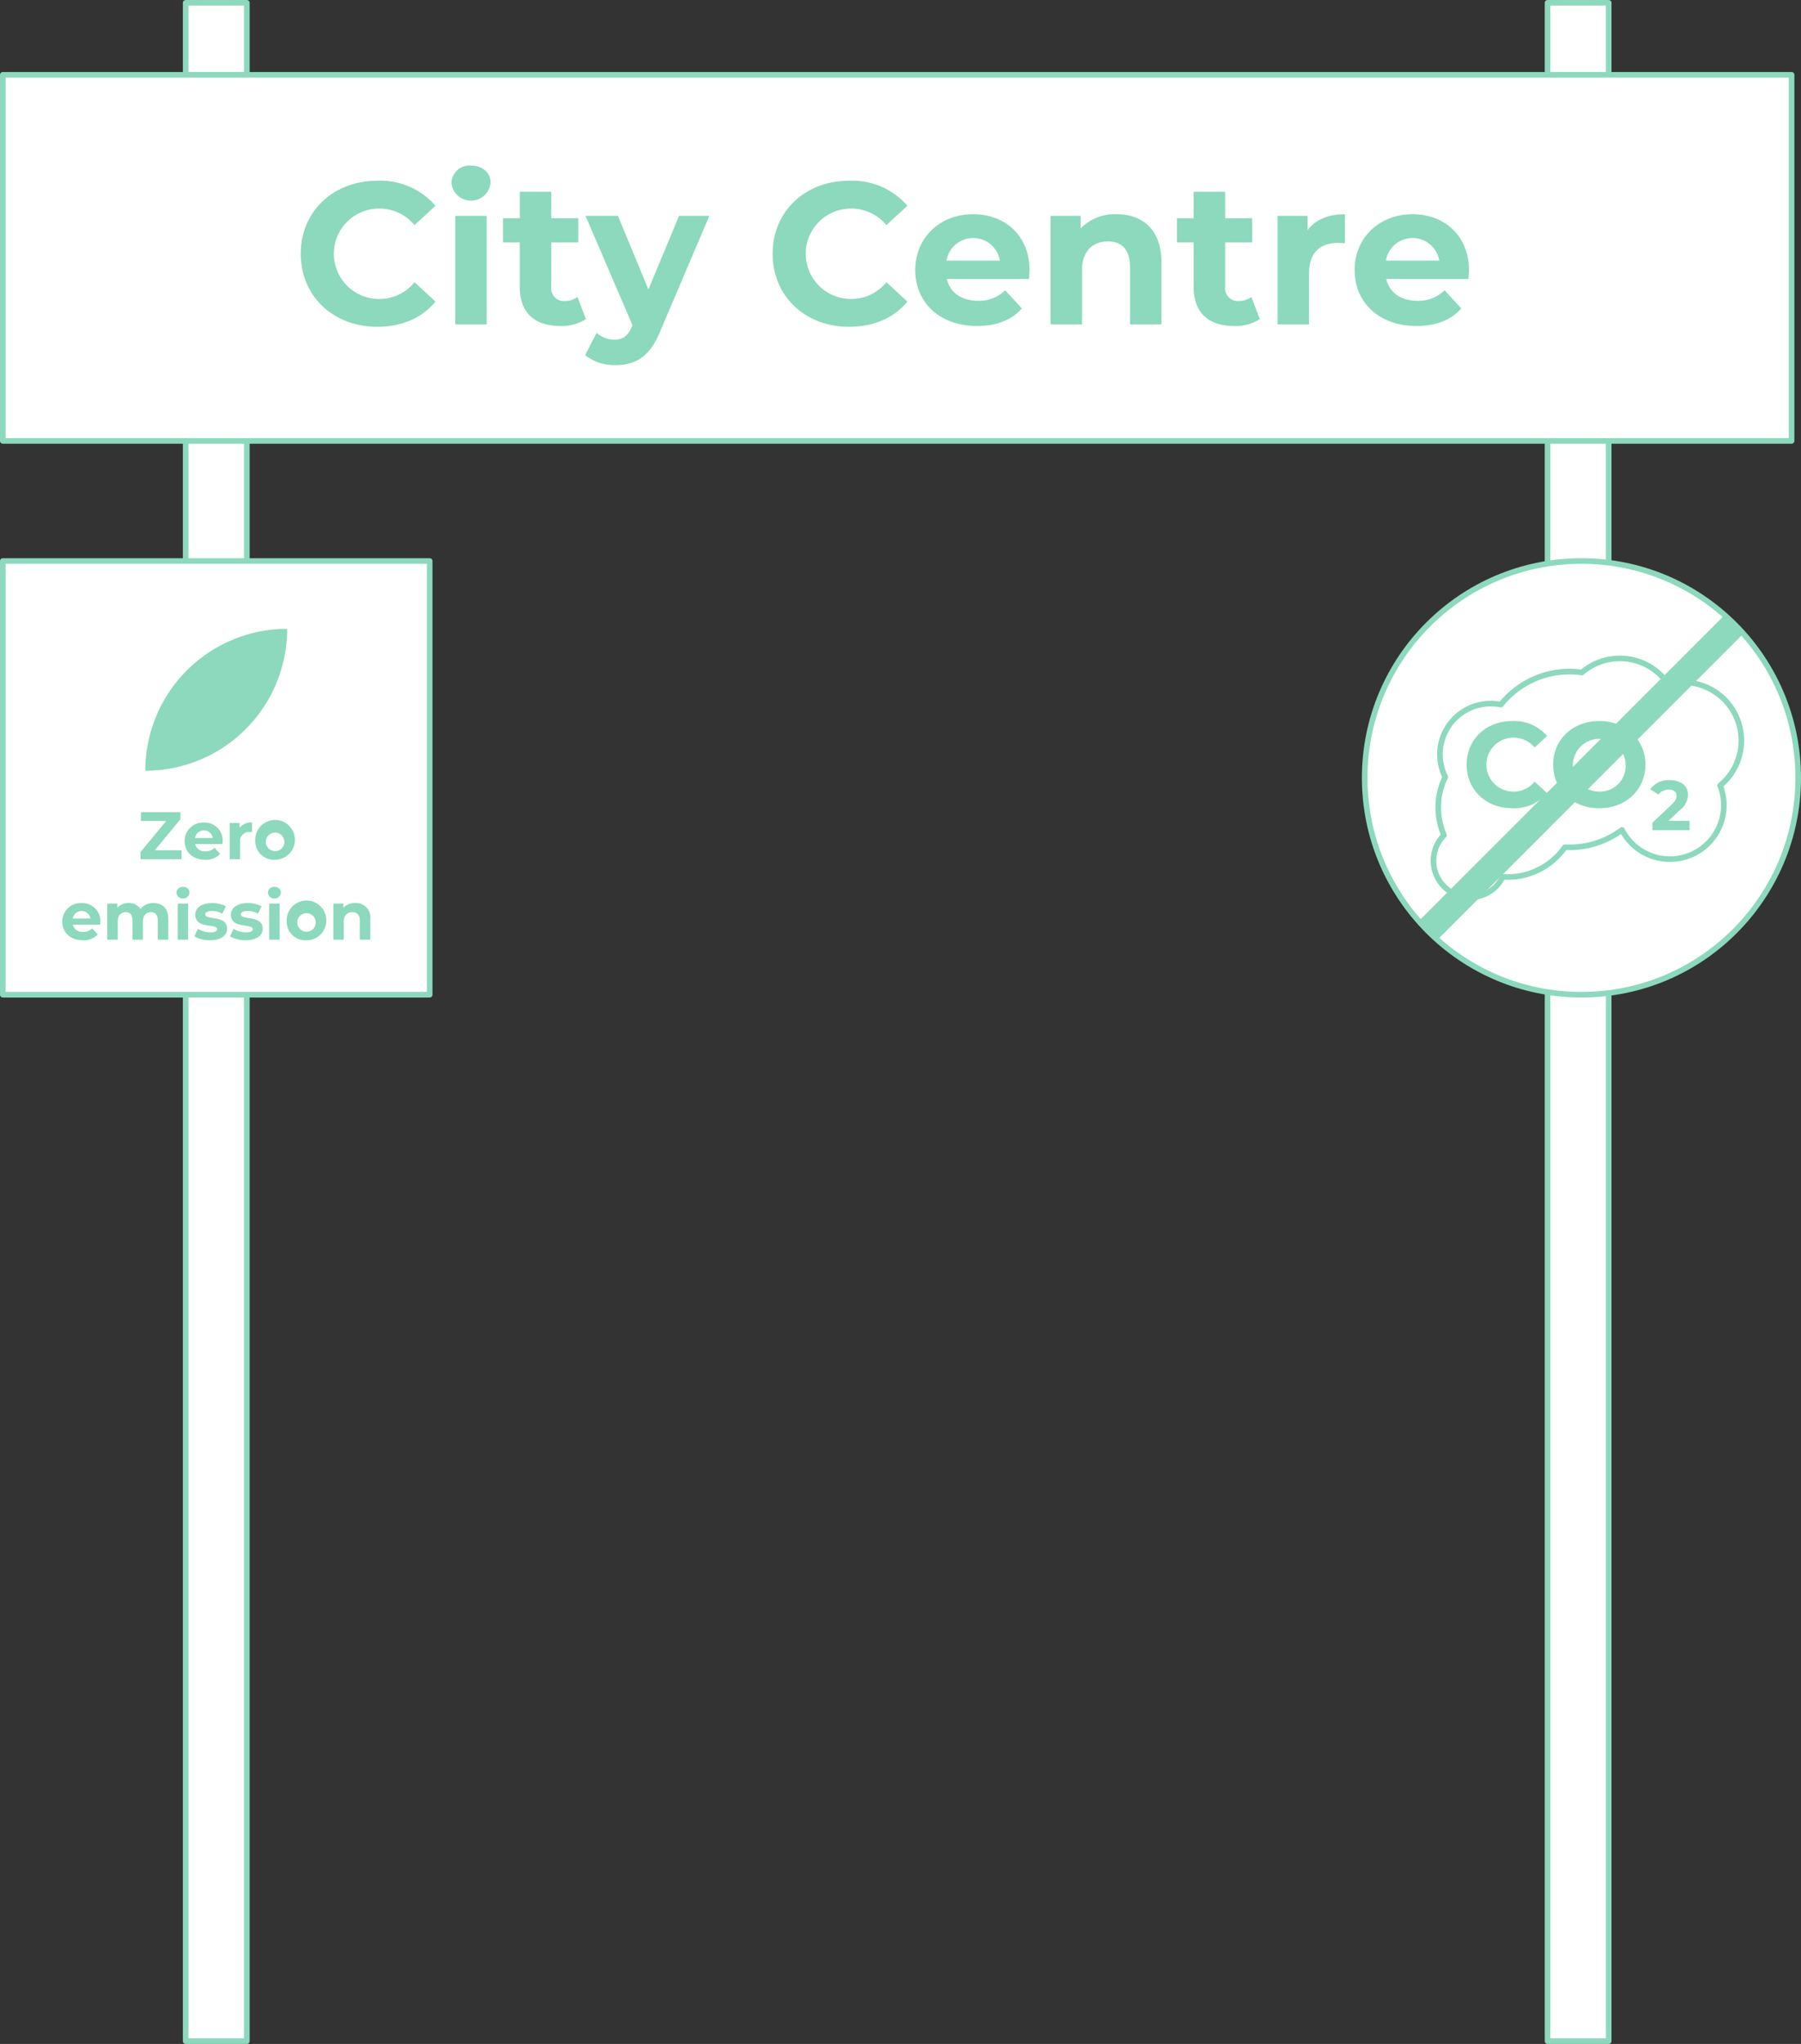
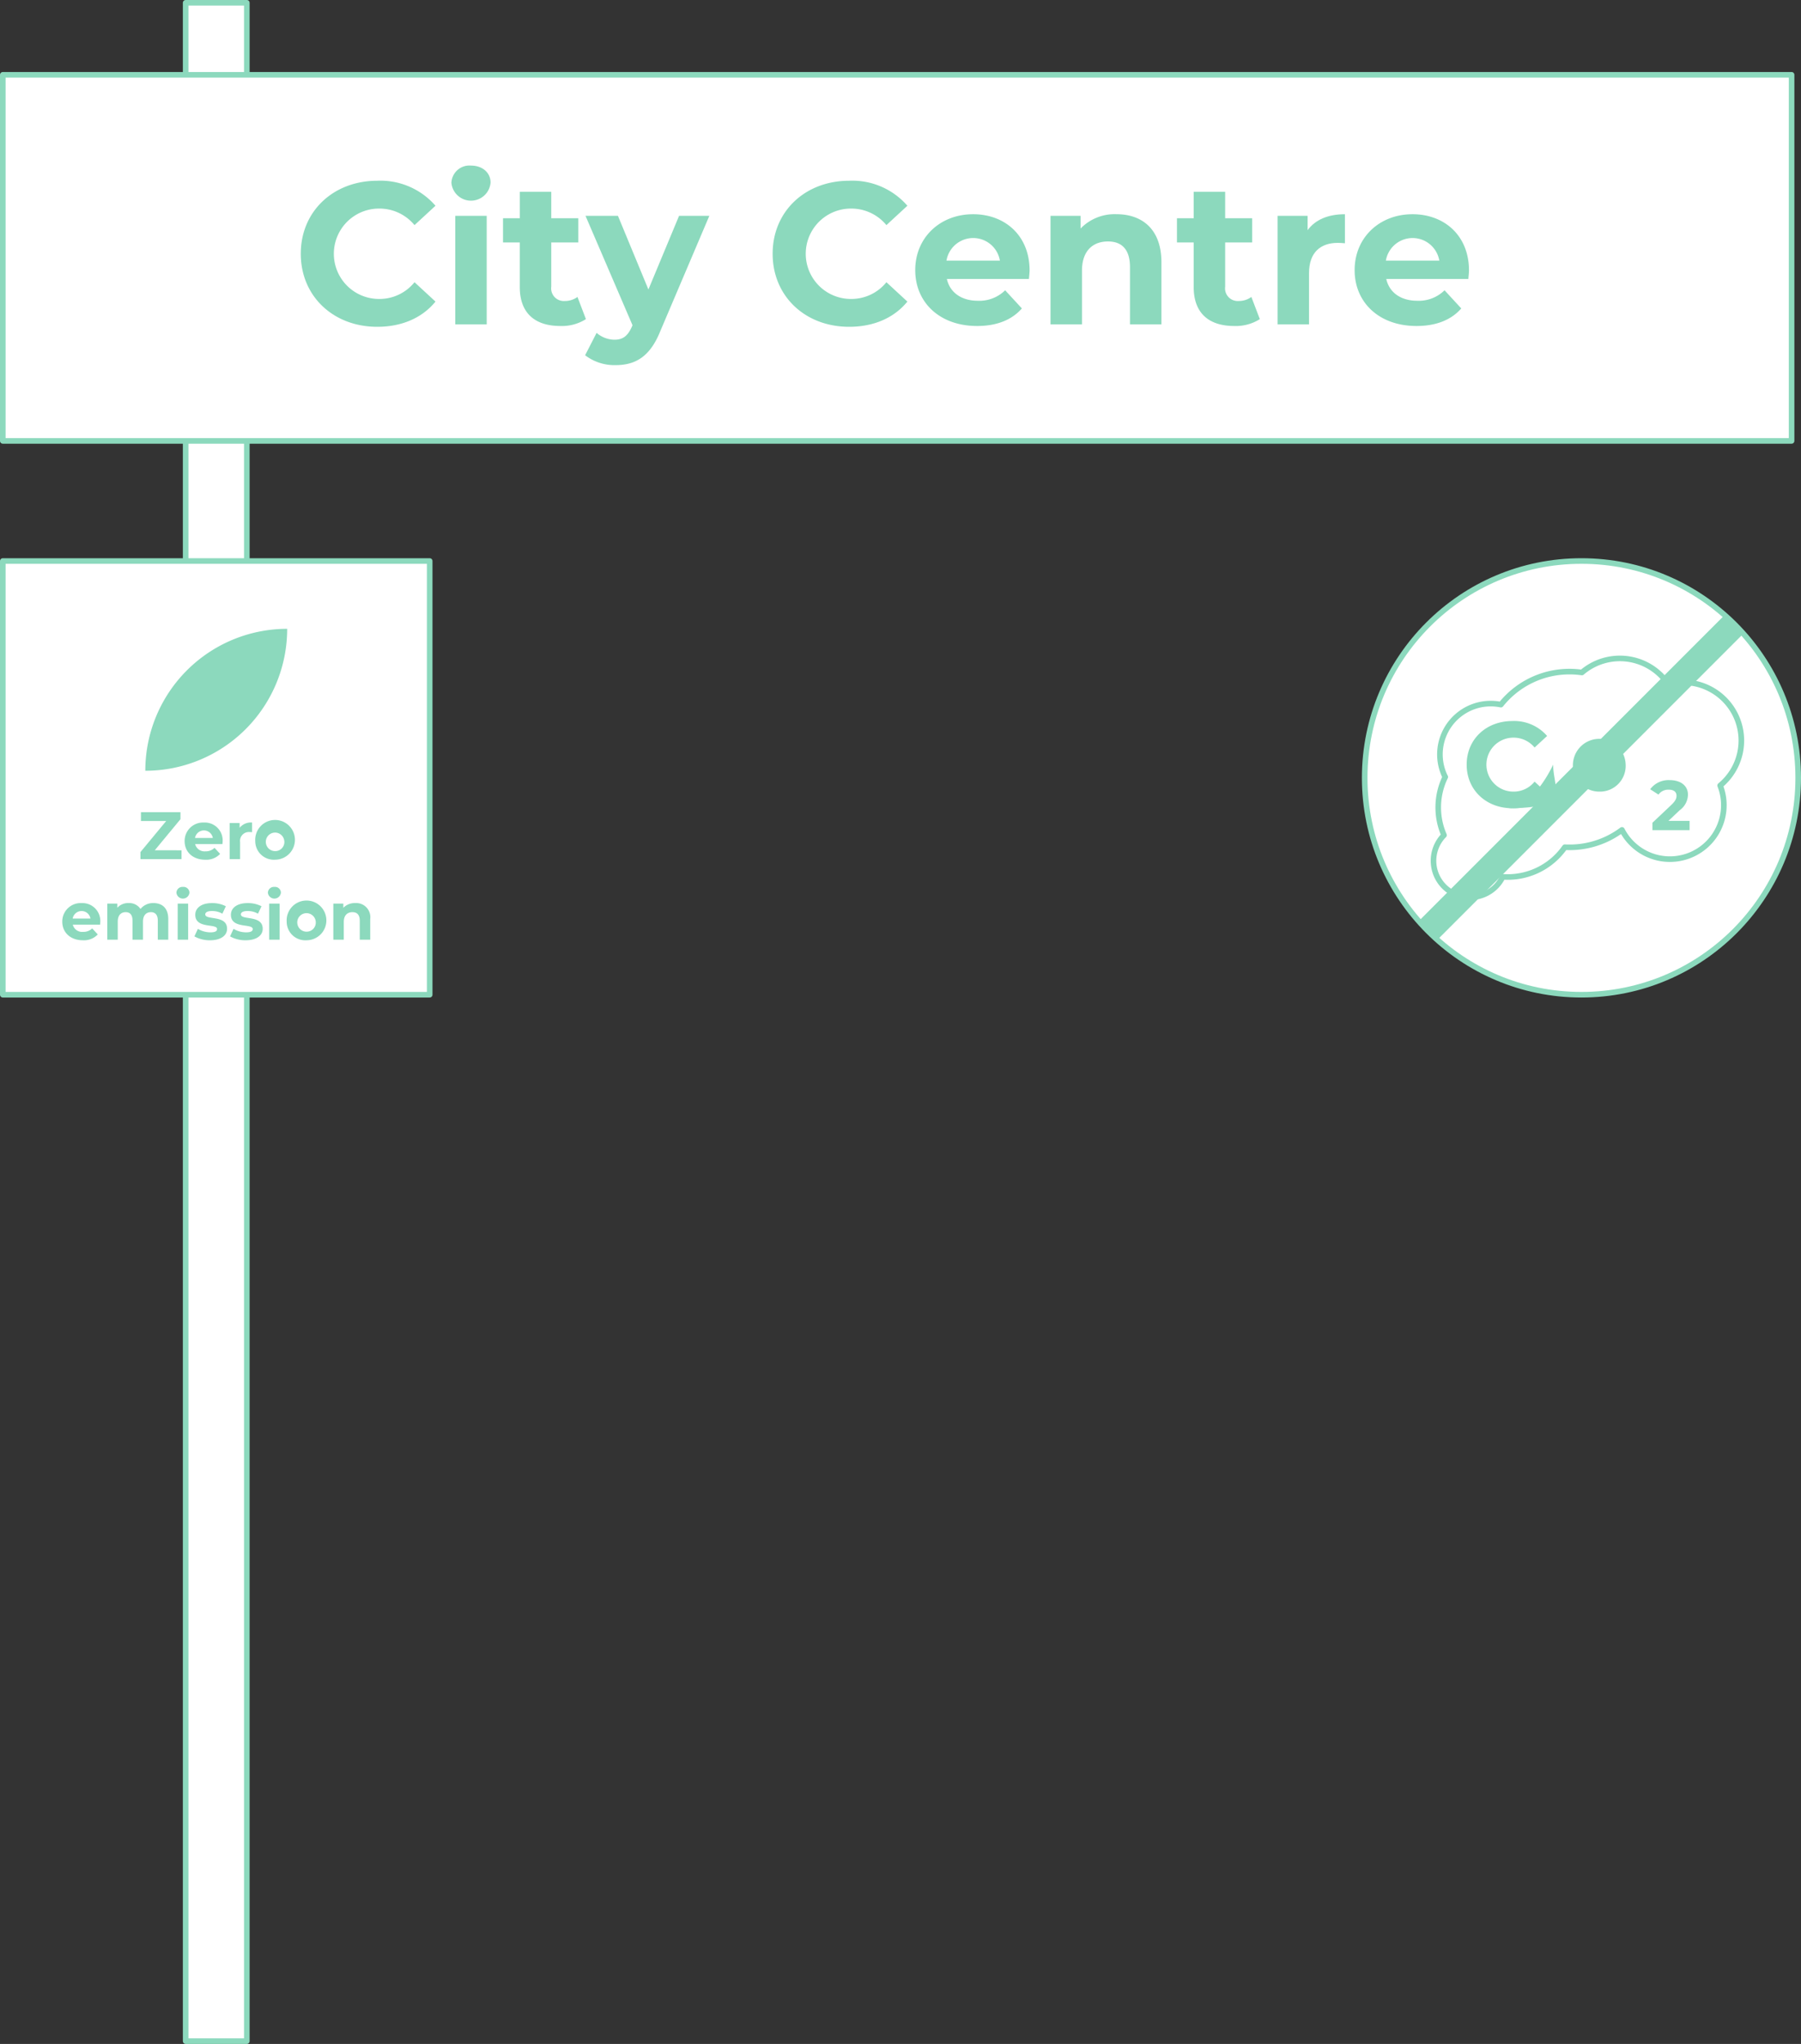
<svg xmlns="http://www.w3.org/2000/svg" width="322.017" height="365.285" viewBox="0 0 322.017 365.285">
  <rect x="0" y="0" width="322.017" height="365.285" fill="#333333" stroke="none" />
  <g id="Group_71" data-name="Group 71" transform="translate(-603.961 -163.259)">
    <g id="Group_66" data-name="Group 66">
      <rect id="Rectangle_96" data-name="Rectangle 96" width="10.937" height="364.285" transform="translate(637.157 163.759)" fill="#fff" stroke="#8cd9bd" stroke-linejoin="round" stroke-width="1" />
-       <rect id="Rectangle_97" data-name="Rectangle 97" width="10.937" height="364.285" transform="translate(880.662 163.759)" fill="#fff" stroke="#8cd9bd" stroke-linejoin="round" stroke-width="1" />
    </g>
    <rect id="Rectangle_98" data-name="Rectangle 98" width="319.833" height="65.431" transform="translate(604.461 176.628)" fill="#fff" stroke="#8cd9bd" stroke-linejoin="round" stroke-width="1" />
    <g id="Group_68" data-name="Group 68">
      <rect id="Rectangle_99" data-name="Rectangle 99" width="76.328" height="77.512" transform="translate(604.461 263.52)" fill="#fff" stroke="#8cd9bd" stroke-linejoin="round" stroke-width="1" />
      <g id="Group_67" data-name="Group 67">
        <path id="Path_92" data-name="Path 92" d="M636.413,315.222V316.8h-7.34v-1.26l4.6-5.552h-4.509v-1.584h7.064v1.259l-4.594,5.554Z" fill="#8cd9bd" />
        <path id="Path_93" data-name="Path 93" d="M643.733,314.106h-4.882a1.72,1.72,0,0,0,1.847,1.3,2.184,2.184,0,0,0,1.619-.623l1,1.079a3.378,3.378,0,0,1-2.663,1.044c-2.23,0-3.682-1.4-3.682-3.322a3.286,3.286,0,0,1,3.443-3.323,3.194,3.194,0,0,1,3.357,3.347C643.768,313.747,643.745,313.95,643.733,314.106Zm-4.9-1.091h3.178a1.611,1.611,0,0,0-3.178,0Z" fill="#8cd9bd" />
        <path id="Path_94" data-name="Path 94" d="M649.026,310.256v1.727c-.155-.012-.275-.024-.42-.024a1.586,1.586,0,0,0-1.715,1.8V316.8H645.02v-6.453h1.787v.852A2.6,2.6,0,0,1,649.026,310.256Z" fill="#8cd9bd" />
        <path id="Path_95" data-name="Path 95" d="M649.6,313.579a3.551,3.551,0,1,1,3.55,3.322A3.322,3.322,0,0,1,649.6,313.579Zm5.194,0a1.655,1.655,0,1,0-1.644,1.787A1.629,1.629,0,0,0,654.8,313.579Z" fill="#8cd9bd" />
        <path id="Path_96" data-name="Path 96" d="M621.858,328.506h-4.882a1.72,1.72,0,0,0,1.847,1.295,2.185,2.185,0,0,0,1.619-.624l1,1.08a3.377,3.377,0,0,1-2.663,1.043c-2.23,0-3.682-1.4-3.682-3.322a3.285,3.285,0,0,1,3.443-3.322A3.194,3.194,0,0,1,621.893,328C621.893,328.146,621.87,328.35,621.858,328.506Zm-4.9-1.091h3.178a1.612,1.612,0,0,0-3.178,0Z" fill="#8cd9bd" />
        <path id="Path_97" data-name="Path 97" d="M634.048,327.51V331.2h-1.872V327.8c0-1.043-.467-1.523-1.223-1.523-.839,0-1.427.54-1.427,1.691V331.2h-1.871V327.8c0-1.043-.443-1.523-1.224-1.523-.827,0-1.415.54-1.415,1.691V331.2h-1.871v-6.453h1.787v.744a2.615,2.615,0,0,1,2.028-.84,2.408,2.408,0,0,1,2.122,1.055,2.9,2.9,0,0,1,2.327-1.055C632.944,324.656,634.048,325.543,634.048,327.51Z" fill="#8cd9bd" />
        <path id="Path_98" data-name="Path 98" d="M635.506,322.809a1.068,1.068,0,0,1,1.163-1.043,1.05,1.05,0,0,1,1.163,1.007,1.168,1.168,0,0,1-2.326.036Zm.227,1.943H637.6V331.2h-1.871Z" fill="#8cd9bd" />
        <path id="Path_99" data-name="Path 99" d="M638.721,330.605l.623-1.344a4.42,4.42,0,0,0,2.244.624c.863,0,1.187-.227,1.187-.588,0-1.054-3.9.025-3.9-2.554,0-1.223,1.1-2.087,2.986-2.087a5.3,5.3,0,0,1,2.483.564l-.624,1.331a3.7,3.7,0,0,0-1.859-.479c-.839,0-1.2.263-1.2.6,0,1.1,3.9.037,3.9,2.579,0,1.2-1.116,2.05-3.047,2.05A5.551,5.551,0,0,1,638.721,330.605Z" fill="#8cd9bd" />
        <path id="Path_100" data-name="Path 100" d="M645.093,330.605l.624-1.344a4.414,4.414,0,0,0,2.243.624c.863,0,1.187-.227,1.187-.588,0-1.054-3.9.025-3.9-2.554,0-1.223,1.1-2.087,2.986-2.087a5.3,5.3,0,0,1,2.483.564l-.624,1.331a3.7,3.7,0,0,0-1.859-.479c-.839,0-1.2.263-1.2.6,0,1.1,3.9.037,3.9,2.579,0,1.2-1.116,2.05-3.047,2.05A5.551,5.551,0,0,1,645.093,330.605Z" fill="#8cd9bd" />
        <path id="Path_101" data-name="Path 101" d="M651.861,322.809a1.069,1.069,0,0,1,1.163-1.043,1.05,1.05,0,0,1,1.163,1.007,1.168,1.168,0,0,1-2.326.036Zm.228,1.943h1.871V331.2h-1.871Z" fill="#8cd9bd" />
        <path id="Path_102" data-name="Path 102" d="M655.221,327.978a3.551,3.551,0,1,1,3.55,3.322A3.322,3.322,0,0,1,655.221,327.978Zm5.194,0a1.655,1.655,0,1,0-1.644,1.787A1.629,1.629,0,0,0,660.415,327.978Z" fill="#8cd9bd" />
        <path id="Path_103" data-name="Path 103" d="M670.157,327.51V331.2h-1.871V327.8c0-1.043-.48-1.523-1.308-1.523-.9,0-1.547.552-1.547,1.739V331.2H663.56v-6.453h1.787v.755a2.829,2.829,0,0,1,2.135-.851A2.529,2.529,0,0,1,670.157,327.51Z" fill="#8cd9bd" />
      </g>
      <path id="Rectangle_100" data-name="Rectangle 100" d="M0,0H0A25.367,25.367,0,0,1,25.367,25.367v0a0,0,0,0,1,0,0h0A25.367,25.367,0,0,1,0,0V0A0,0,0,0,1,0,0Z" transform="translate(629.942 301.007) rotate(-90)" fill="#8cd9bd" />
    </g>
    <circle id="Ellipse_21" data-name="Ellipse 21" cx="38.756" cy="38.756" r="38.756" transform="translate(847.966 263.52)" fill="#fff" stroke="#8cd9bd" stroke-linejoin="round" stroke-width="1" />
    <path id="Path_104" data-name="Path 104" d="M914.393,291.33a10.419,10.419,0,0,0-12.147-5.785,10.416,10.416,0,0,0-15.44-2.1,15.682,15.682,0,0,0-14.486,5.744,9.08,9.08,0,0,0-10.094,12.642c.045.1.1.189.147.285a12.411,12.411,0,0,0-.225,10.4,6.524,6.524,0,1,0,10.506,7.447,12.448,12.448,0,0,0,11.1-5.295,15.632,15.632,0,0,0,10.212-3.09,9.645,9.645,0,0,0,17.555-7.933A10.413,10.413,0,0,0,914.393,291.33Z" fill="#fff" stroke="#8cd9bd" stroke-linejoin="round" stroke-width="1" />
    <g id="Group_69" data-name="Group 69">
      <path id="Path_105" data-name="Path 105" d="M866.2,299.912c0-4.543,3.488-7.794,8.182-7.794a7.778,7.778,0,0,1,6.2,2.67l-2.239,2.067a4.848,4.848,0,0,0-3.789-1.766,4.823,4.823,0,0,0,0,9.646,4.8,4.8,0,0,0,3.789-1.788l2.239,2.067a7.743,7.743,0,0,1-6.221,2.692C869.692,307.706,866.2,304.455,866.2,299.912Z" fill="#8cd9bd" />
-       <path id="Path_106" data-name="Path 106" d="M881.664,299.912c0-4.478,3.488-7.794,8.247-7.794,4.736,0,8.246,3.294,8.246,7.794s-3.51,7.794-8.246,7.794C885.152,307.706,881.664,304.39,881.664,299.912Zm12.961,0a4.716,4.716,0,1,0-4.714,4.823A4.6,4.6,0,0,0,894.625,299.912Z" fill="#8cd9bd" />
+       <path id="Path_106" data-name="Path 106" d="M881.664,299.912s-3.51,7.794-8.246,7.794C885.152,307.706,881.664,304.39,881.664,299.912Zm12.961,0a4.716,4.716,0,1,0-4.714,4.823A4.6,4.6,0,0,0,894.625,299.912Z" fill="#8cd9bd" />
      <path id="Path_107" data-name="Path 107" d="M906.056,309.96v1.658h-6.643V310.3l3.39-3.2c.779-.741.917-1.193.917-1.62,0-.691-.477-1.093-1.406-1.093a2.151,2.151,0,0,0-1.821.879l-1.482-.954a4.082,4.082,0,0,1,3.491-1.633c1.959,0,3.265,1.005,3.265,2.6a3.506,3.506,0,0,1-1.469,2.775l-2.022,1.909Z" fill="#8cd9bd" />
    </g>
    <rect id="Rectangle_101" data-name="Rectangle 101" width="4.721" height="77.364" transform="translate(912.233 273.266) rotate(45)" fill="#8cd9bd" />
    <g id="Group_70" data-name="Group 70">
      <path id="Path_108" data-name="Path 108" d="M657.741,208.611c0-7.608,5.842-13.052,13.7-13.052a13.027,13.027,0,0,1,10.384,4.471l-3.75,3.461a8.119,8.119,0,0,0-6.346-2.956,8.076,8.076,0,0,0,0,16.153,8.043,8.043,0,0,0,6.346-2.993l3.75,3.462c-2.379,2.92-6.021,4.507-10.42,4.507C663.583,221.664,657.741,216.219,657.741,208.611Z" fill="#8cd9bd" />
      <path id="Path_109" data-name="Path 109" d="M684.674,195.991a3.215,3.215,0,0,1,3.5-3.137c2.092,0,3.5,1.3,3.5,3.029a3.513,3.513,0,0,1-6.995.108Zm.685,5.842h5.625v19.4h-5.625Z" fill="#8cd9bd" />
      <path id="Path_110" data-name="Path 110" d="M708.723,220.293a8.033,8.033,0,0,1-4.579,1.227c-4.579,0-7.247-2.344-7.247-6.959v-7.969H693.9v-4.327H696.9v-4.723h5.625v4.723h4.831v4.327h-4.831v7.9a2.262,2.262,0,0,0,2.415,2.56,3.789,3.789,0,0,0,2.272-.721Z" fill="#8cd9bd" />
      <path id="Path_111" data-name="Path 111" d="M730.789,201.833l-8.761,20.588c-1.875,4.687-4.544,6.093-8.041,6.093a8.618,8.618,0,0,1-5.409-1.766l2.055-4a4.989,4.989,0,0,0,3.173,1.226c1.551,0,2.416-.685,3.174-2.415l.071-.181-8.4-19.542h5.8l5.445,13.16,5.48-13.16Z" fill="#8cd9bd" />
      <path id="Path_112" data-name="Path 112" d="M742.109,208.611c0-7.608,5.841-13.052,13.7-13.052A13.03,13.03,0,0,1,766.2,200.03l-3.75,3.461a8.122,8.122,0,0,0-6.346-2.956,8.076,8.076,0,1,0,0,16.153,8.046,8.046,0,0,0,6.346-2.993l3.75,3.462c-2.38,2.92-6.022,4.507-10.421,4.507C747.95,221.664,742.109,216.219,742.109,208.611Z" fill="#8cd9bd" />
      <path id="Path_113" data-name="Path 113" d="M787.935,213.118H773.26c.541,2.416,2.6,3.894,5.553,3.894a6.577,6.577,0,0,0,4.868-1.875l2.992,3.245c-1.8,2.056-4.507,3.138-8,3.138-6.707,0-11.07-4.219-11.07-9.988,0-5.8,4.435-9.988,10.349-9.988,5.7,0,10.1,3.822,10.1,10.06C788.043,212.037,787.971,212.649,787.935,213.118Zm-14.747-3.281h9.555a4.845,4.845,0,0,0-9.555,0Z" fill="#8cd9bd" />
      <path id="Path_114" data-name="Path 114" d="M811.622,210.125v11.106H806v-10.24c0-3.137-1.442-4.579-3.93-4.579-2.7,0-4.652,1.658-4.652,5.228v9.591h-5.625v-19.4h5.373V204.1a8.491,8.491,0,0,1,6.418-2.56C808.161,201.544,811.622,204.212,811.622,210.125Z" fill="#8cd9bd" />
      <path id="Path_115" data-name="Path 115" d="M829.217,220.293a8.032,8.032,0,0,1-4.579,1.227c-4.579,0-7.247-2.344-7.247-6.959v-7.969H814.4v-4.327h2.993v-4.723h5.625v4.723h4.831v4.327h-4.831v7.9a2.262,2.262,0,0,0,2.415,2.56,3.789,3.789,0,0,0,2.272-.721Z" fill="#8cd9bd" />
      <path id="Path_116" data-name="Path 116" d="M844.432,201.544v5.192c-.469-.036-.829-.072-1.262-.072-3.1,0-5.156,1.695-5.156,5.409v9.158h-5.625v-19.4h5.373v2.56C839.132,202.518,841.44,201.544,844.432,201.544Z" fill="#8cd9bd" />
      <path id="Path_117" data-name="Path 117" d="M866.5,213.118H851.824c.541,2.416,2.6,3.894,5.552,3.894a6.575,6.575,0,0,0,4.868-1.875l2.993,3.245c-1.8,2.056-4.507,3.138-8,3.138-6.707,0-11.07-4.219-11.07-9.988,0-5.8,4.435-9.988,10.348-9.988,5.7,0,10.1,3.822,10.1,10.06C866.607,212.037,866.534,212.649,866.5,213.118Zm-14.747-3.281h9.556a4.846,4.846,0,0,0-9.556,0Z" fill="#8cd9bd" />
    </g>
  </g>
</svg>